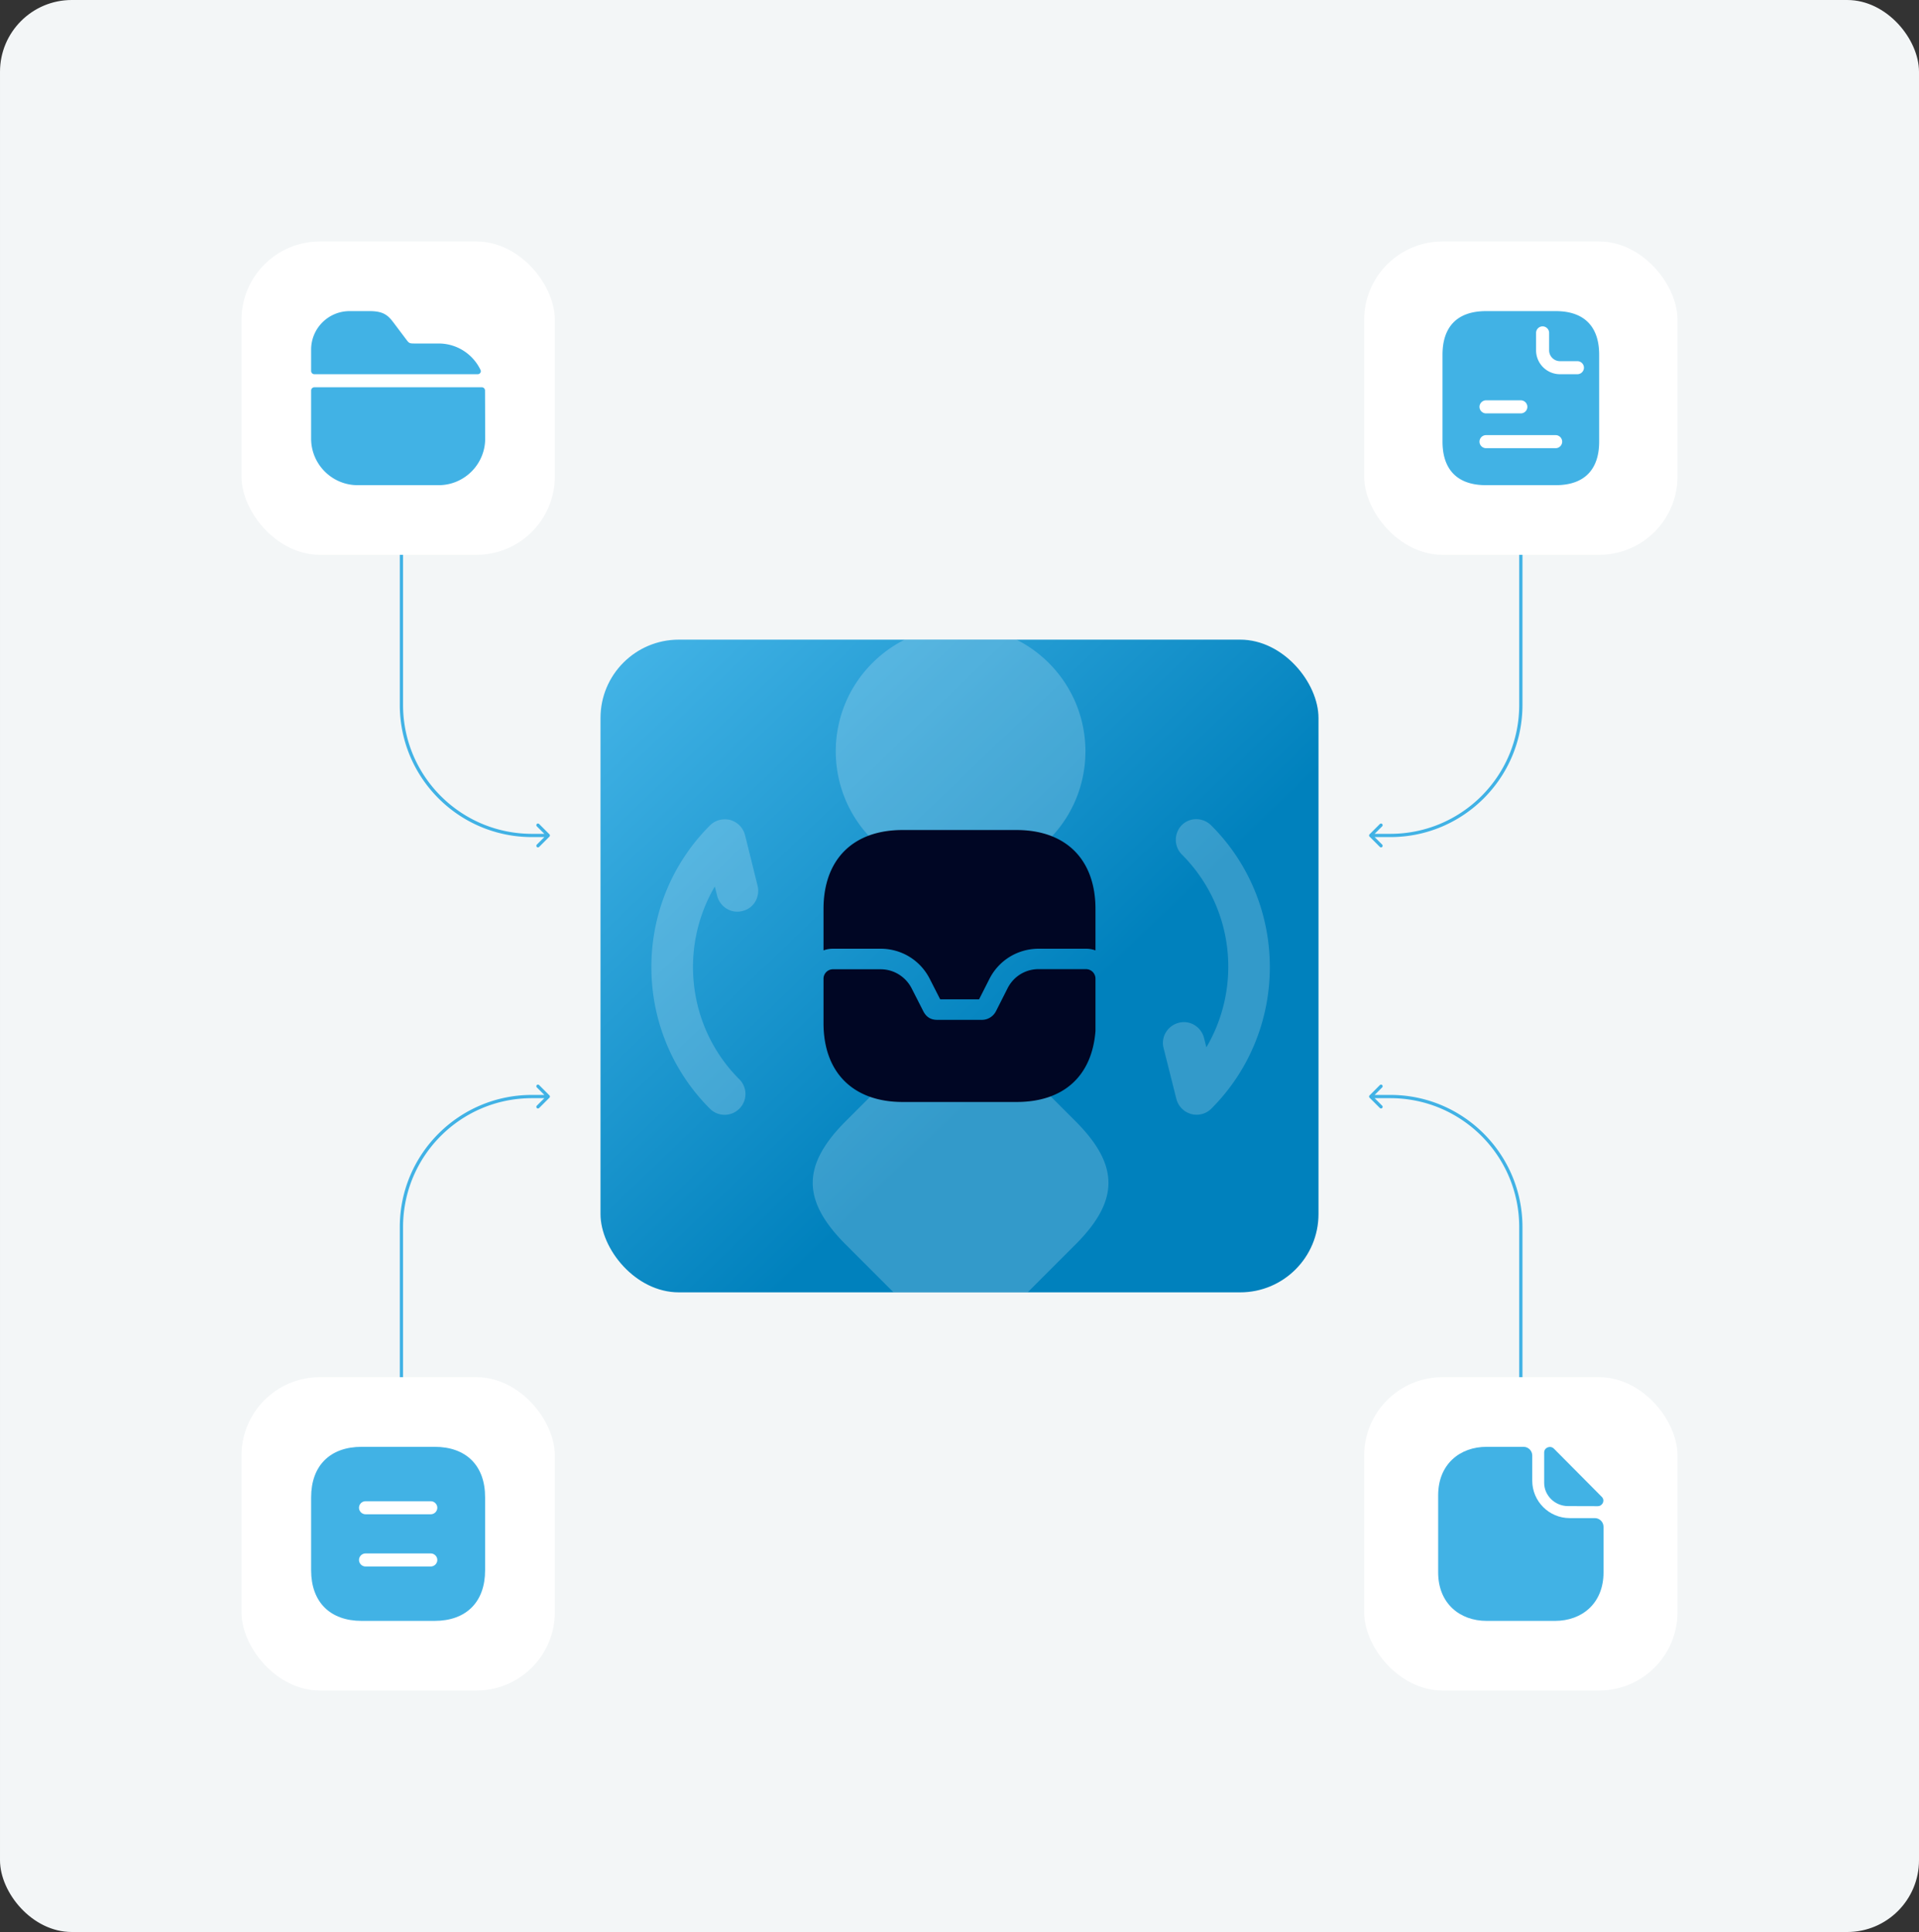
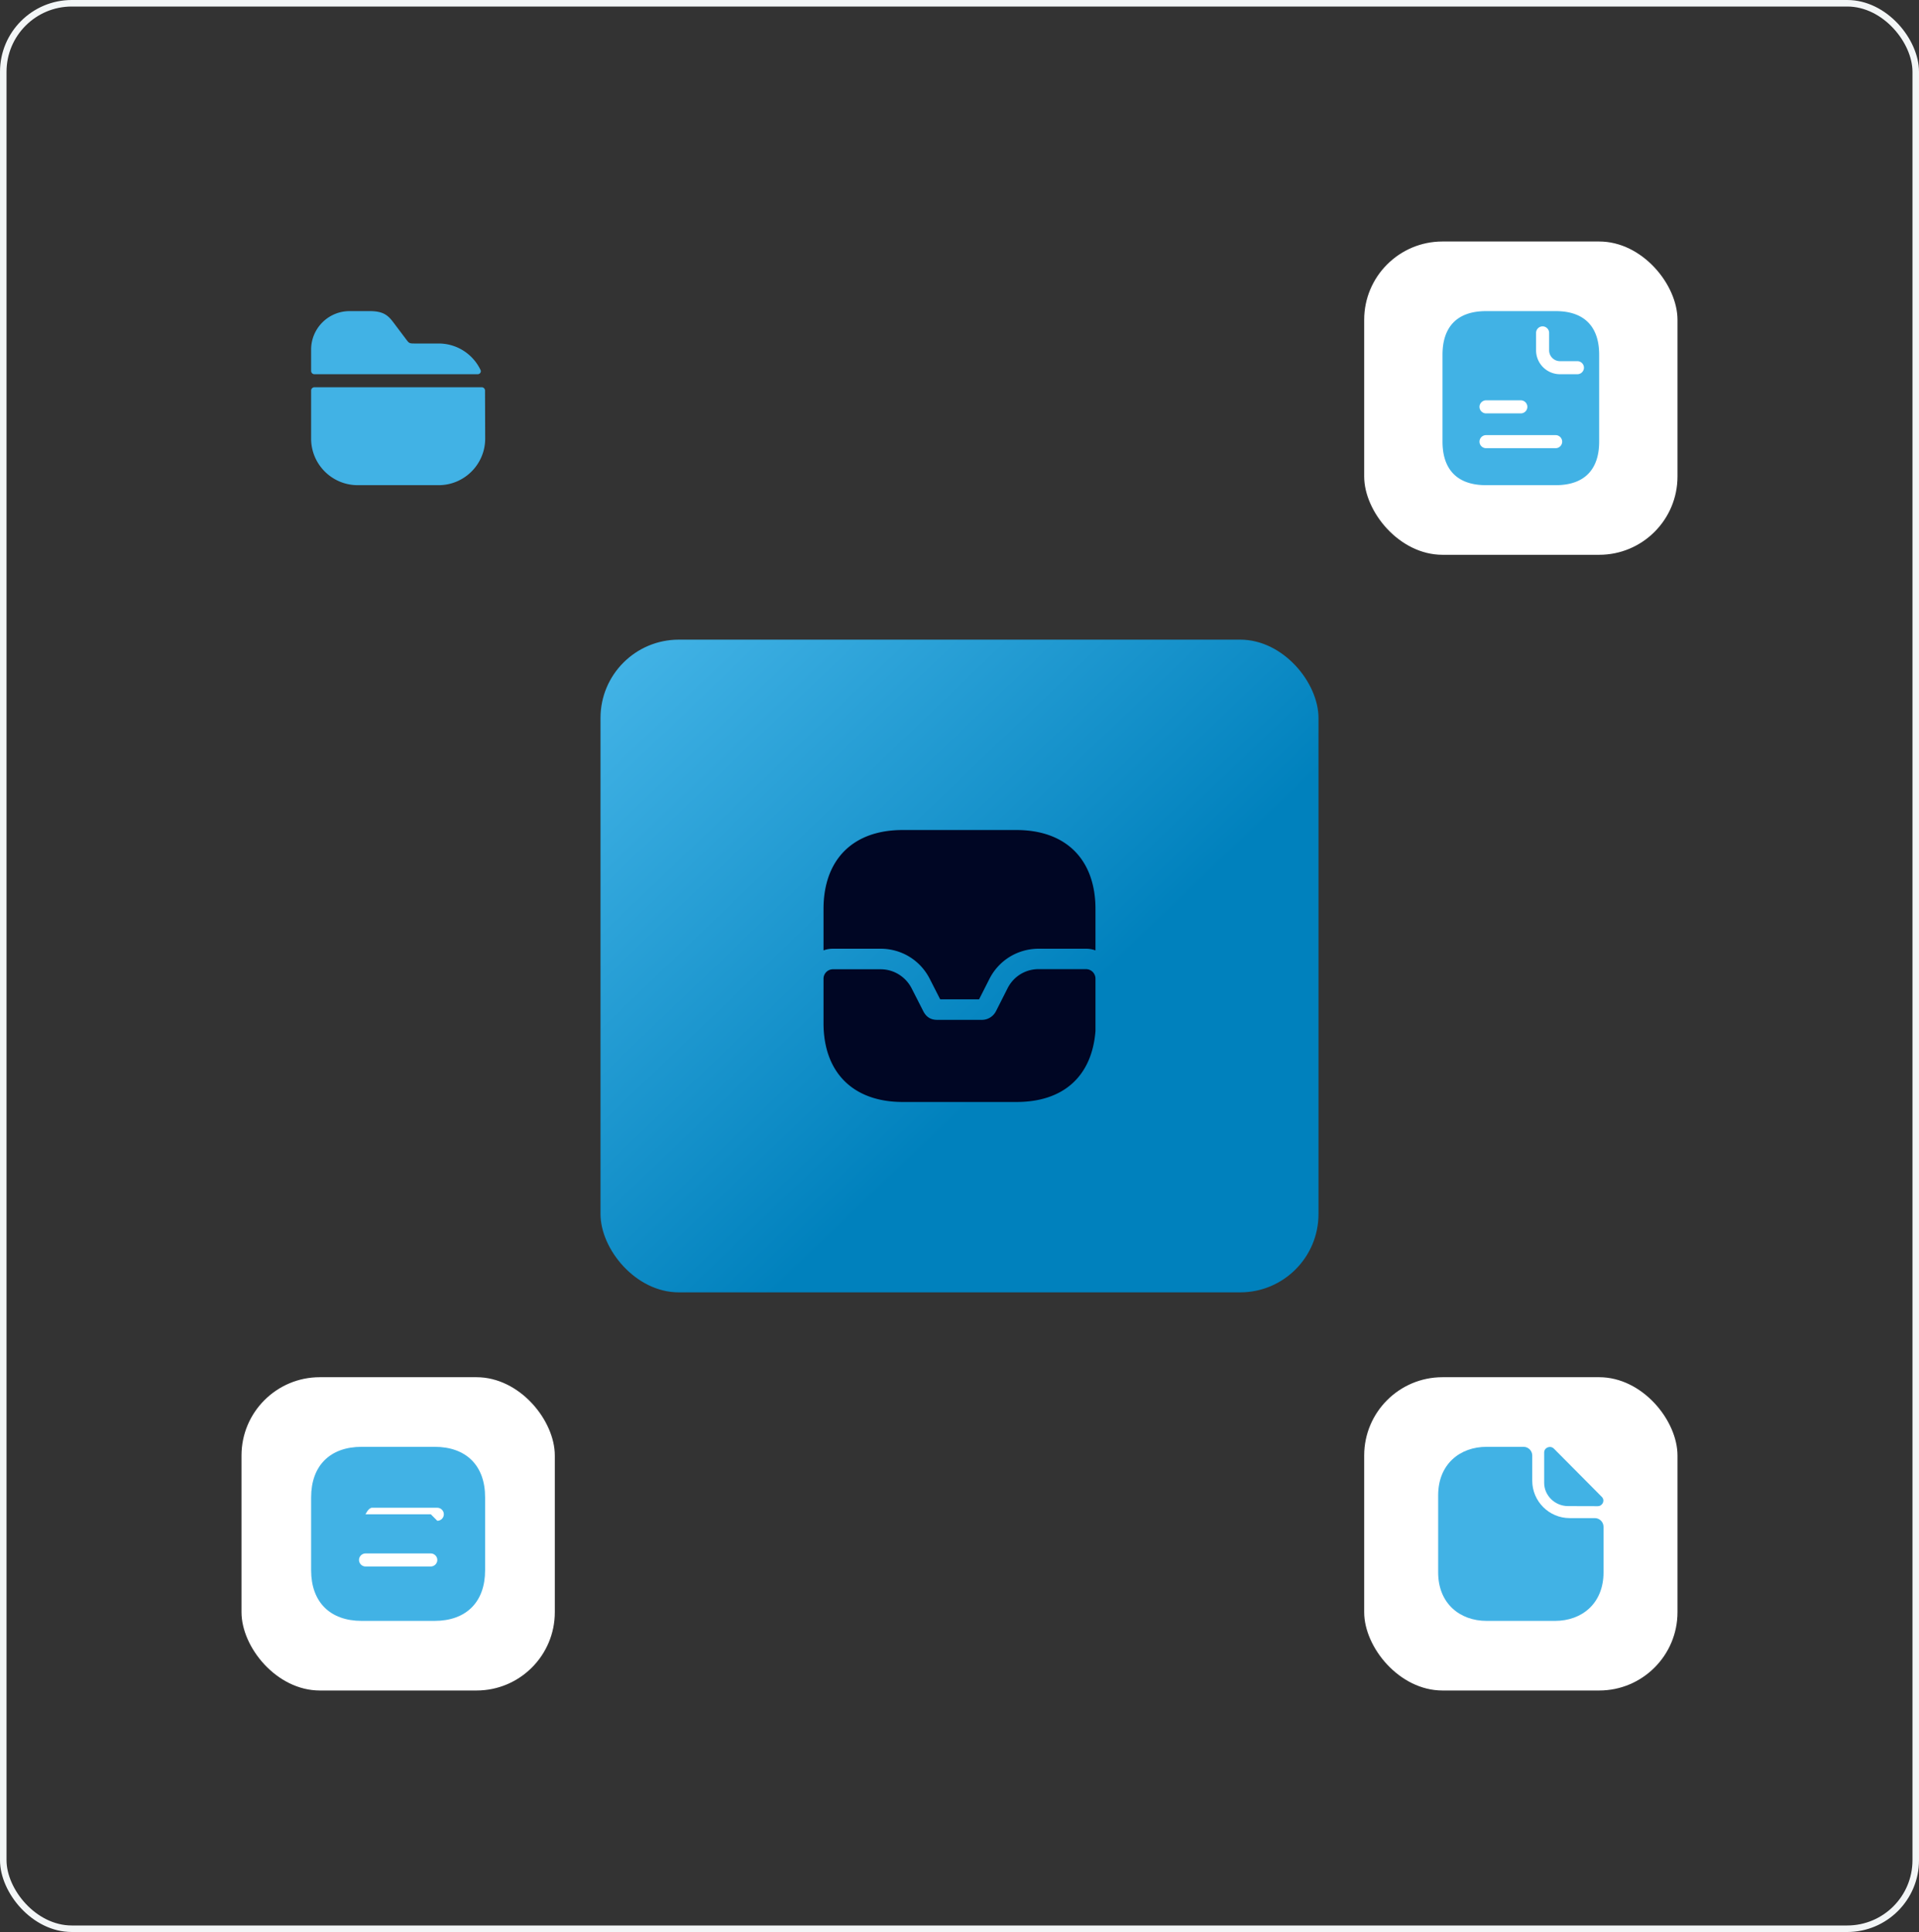
<svg xmlns="http://www.w3.org/2000/svg" width="588" height="592" viewBox="0 0 588 592" fill="none">
  <rect x="0" y="0" width="588" height="592" fill="#333333" stroke="none" />
-   <rect x="1" y="1" width="586" height="590" rx="21" fill="#F3F6F7" />
  <rect x="1" y="1" width="586" height="590" rx="21" stroke="#F3F6F7" stroke-width="2" />
-   <path d="M122.5 146a.5.5 0 0 1 1 0h-1Zm45.854 109.646a.502.502 0 0 1 0 .708l-3.182 3.182a.502.502 0 0 1-.708-.708l2.829-2.828-2.829-2.828a.502.502 0 0 1 .708-.708l3.182 3.182ZM123.5 146v70h-1v-70h1ZM163 255.5h5v1h-5v-1ZM123.5 216c0 21.815 17.685 39.5 39.5 39.5v1c-22.368 0-40.5-18.132-40.5-40.5h1ZM466.5 145a.5.5 0 0 0-1 0h1Zm-46.854 110.646a.502.502 0 0 0 0 .708l3.182 3.182a.502.502 0 0 0 .708-.708L420.707 256l2.829-2.828a.502.502 0 0 0-.708-.708l-3.182 3.182ZM465.5 145v71h1v-71h-1ZM426 255.5h-6v1h6v-1Zm39.5-39.5c0 21.815-17.685 39.5-39.5 39.5v1c22.368 0 40.5-18.132 40.5-40.5h-1ZM122.5 438a.5.5 0 0 0 1 0h-1Zm45.854-101.646a.502.502 0 0 0 0-.708l-3.182-3.182a.502.502 0 0 0-.708.708l2.829 2.828-2.829 2.828a.502.502 0 0 0 .708.708l3.182-3.182ZM123.5 438v-62h-1v62h1ZM163 336.5h5v-1h-5v1ZM123.5 376c0-21.815 17.685-39.5 39.5-39.5v-1c-22.368 0-40.5 18.132-40.5 40.5h1ZM466.5 431a.5.5 0 0 1-1 0h1Zm-46.854-94.646a.502.502 0 0 1 0-.708l3.182-3.182a.502.502 0 0 1 .708.708L420.707 336l2.829 2.828a.502.502 0 0 1-.708.708l-3.182-3.182ZM465.5 431v-55h1v55h-1ZM426 336.5h-6v-1h6v1Zm39.5 39.5c0-21.815-17.685-39.5-39.5-39.5v-1c22.368 0 40.5 18.132 40.5 40.5h-1Z" fill="#41B2E5" />
  <g clip-path="url(#clip0_3195_9727)">
    <rect x="184" y="196" width="220" height="200" rx="24" fill="url(#paint0_linear_3195_9727)" />
    <g opacity=".2" fill="#fff">
-       <path d="m313.269 327.288 16.228 16.228c13.523 13.524 13.523 24.342 0 37.866l-16.228 16.228c-13.524 13.523-24.343 13.523-37.866 0l-16.228-16.228c-13.523-13.524-13.523-24.342 0-37.866l16.228-16.228c13.523-13.523 24.342-13.523 37.866 0ZM321.383 257.267c14.937-14.938 14.937-39.156 0-54.094-14.938-14.937-39.156-14.937-54.094 0-14.938 14.938-14.938 39.156 0 54.094 14.938 14.938 39.156 14.938 54.094 0ZM371.148 339.73a6.397 6.397 0 0 1-6.191 1.622c-2.224-.661-3.907-2.344-4.508-4.628l-3.907-15.567c-.901-3.426 1.203-6.851 4.628-7.753 3.426-.902 6.852 1.202 7.754 4.628l.721 2.885c10.999-18.692 8.475-43.095-7.513-59.082-2.464-2.465-2.464-6.552 0-9.016 2.464-2.464 6.491-2.404 9.016.12 23.921 23.922 23.921 62.869 0 86.791ZM226.54 339.73c-2.465 2.464-6.492 2.524-9.016 0-23.921-23.922-23.921-62.869 0-86.791 1.683-1.683 4.027-2.224 6.251-1.683 2.224.662 3.907 2.344 4.508 4.628l3.846 15.507c.842 3.486-1.202 6.972-4.628 7.754-3.426.901-6.852-1.202-7.753-4.628l-.721-2.885c-10.939 18.632-8.475 43.094 7.513 59.082 2.524 2.524 2.464 6.551 0 9.016Z" />
-     </g>
+       </g>
    <path d="M332.749 296.958h-14.5c-4.084 0-7.709 2.25-9.542 5.917l-3.5 6.917c-.833 1.666-2.5 2.708-4.333 2.708h-13.667c-1.292 0-3.125-.292-4.333-2.708l-3.5-6.875c-1.834-3.625-5.5-5.917-9.542-5.917h-14.583a2.9 2.9 0 0 0-2.917 2.917V313.5c0 15.125 9.083 24.167 24.25 24.167h34.917c14.291 0 23.083-7.834 24.166-21.75v-16.042a2.925 2.925 0 0 0-2.916-2.917Z" fill="#000624" />
    <path d="M335.665 278.542v12.666a8.585 8.585 0 0 0-2.916-.5h-14.5c-6.459 0-12.25 3.584-15.125 9.334l-3.125 6.166h-11.917l-3.125-6.125c-2.875-5.791-8.667-9.375-15.125-9.375h-14.583c-1 0-2 .167-2.917.5v-12.666c0-15.167 9.042-24.209 24.208-24.209h34.917c15.167 0 24.208 9.042 24.208 24.209Z" fill="#000624" />
  </g>
  <rect x="74" y="422" width="96" height="96" rx="24" fill="#fff" />
-   <path d="M133.172 443.333h-22.347c-9.706 0-15.493 5.787-15.493 15.494v22.32c0 9.733 5.787 15.52 15.493 15.52h22.32c9.707 0 15.494-5.787 15.494-15.494v-22.346c.026-9.707-5.76-15.494-15.467-15.494ZM131.999 480h-20c-1.094 0-2-.907-2-2s.906-2 2-2h20c1.093 0 2 .907 2 2s-.907 2-2 2Zm0-16h-20c-1.094 0-2-.907-2-2s.906-2 2-2h20c1.093 0 2 .907 2 2s-.907 2-2 2Z" fill="#41B2E5" />
+   <path d="M133.172 443.333h-22.347c-9.706 0-15.493 5.787-15.493 15.494v22.32c0 9.733 5.787 15.52 15.493 15.52h22.32c9.707 0 15.494-5.787 15.494-15.494v-22.346c.026-9.707-5.76-15.494-15.467-15.494ZM131.999 480h-20c-1.094 0-2-.907-2-2s.906-2 2-2h20c1.093 0 2 .907 2 2s-.907 2-2 2Zm0-16h-20s.906-2 2-2h20c1.093 0 2 .907 2 2s-.907 2-2 2Z" fill="#41B2E5" />
  <rect x="418" y="74" width="96" height="96" rx="24" fill="#fff" />
  <path d="M476.667 95.334h-21.334C446 95.334 442 100.666 442 108.666v26.666c0 8 4 13.334 13.333 13.334h21.334c9.333 0 13.333-5.334 13.333-13.334v-26.666c0-8-4-13.334-13.333-13.334Zm-21.334 27.333H466c1.093 0 2 .906 2 2 0 1.093-.907 2-2 2h-10.667c-1.093 0-2-.907-2-2 0-1.094.907-2 2-2Zm21.334 14.666h-21.334c-1.093 0-2-.906-2-2 0-1.093.907-2 2-2h21.334c1.093 0 2 .907 2 2 0 1.094-.907 2-2 2Zm6.666-22.666H478a7.33 7.33 0 0 1-7.333-7.334V102c0-1.093.906-2 2-2 1.093 0 2 .907 2 2v5.333a3.335 3.335 0 0 0 3.333 3.334h5.333c1.094 0 2 .906 2 2 0 1.093-.906 2-2 2Z" fill="#41B2E5" />
-   <rect x="74" y="74" width="96" height="96" rx="24" fill="#fff" />
  <path d="M147.238 113.355c.298.625-.182 1.312-.874 1.312H96.332a1 1 0 0 1-1-1v-6.547c0-6.507 5.28-11.787 11.787-11.787h6.186c4.347 0 5.707 1.414 7.44 3.734l3.734 4.96c.826 1.093.933 1.226 2.48 1.226h7.44c5.657 0 10.55 3.307 12.839 8.102ZM147.615 118.666a1 1 0 0 1 1 .997l.05 14.737c0 7.867-6.4 14.267-14.266 14.267h-24.8c-7.867 0-14.267-6.4-14.267-14.267v-14.733a1 1 0 0 1 1-1l51.283-.001Z" fill="#41B2E5" />
  <rect x="418" y="422" width="96" height="96" rx="24" fill="#fff" />
  <path d="M488.668 465.173h-7.707c-6.32 0-11.466-5.146-11.466-11.466V446c0-1.467-1.2-2.667-2.667-2.667h-11.307c-8.213 0-14.853 5.334-14.853 14.854v23.626c0 9.52 6.64 14.854 14.853 14.854h20.96c8.214 0 14.854-5.334 14.854-14.854V467.84c0-1.467-1.2-2.667-2.667-2.667Z" fill="#41B2E5" />
  <path d="M476.135 443.893c-1.093-1.093-2.987-.346-2.987 1.174v9.306c0 3.894 3.307 7.12 7.334 7.12 2.533.027 6.053.027 9.066.027 1.52 0 2.32-1.787 1.254-2.853-3.84-3.867-10.72-10.827-14.667-14.774Z" fill="#41B2E5" />
  <defs>
    <linearGradient id="paint0_linear_3195_9727" x1="-83.464" y1="-8.727" x2="272.391" y2="362.687" gradientUnits="userSpaceOnUse">
      <stop stop-color="#E7F4BB" />
      <stop offset=".33" stop-color="#56DBC1" />
      <stop offset=".67" stop-color="#41B2E5" />
      <stop offset="1" stop-color="#0081BD" />
    </linearGradient>
    <clipPath id="clip0_3195_9727">
      <rect x="184" y="196" width="220" height="200" rx="24" fill="#fff" />
    </clipPath>
  </defs>
</svg>